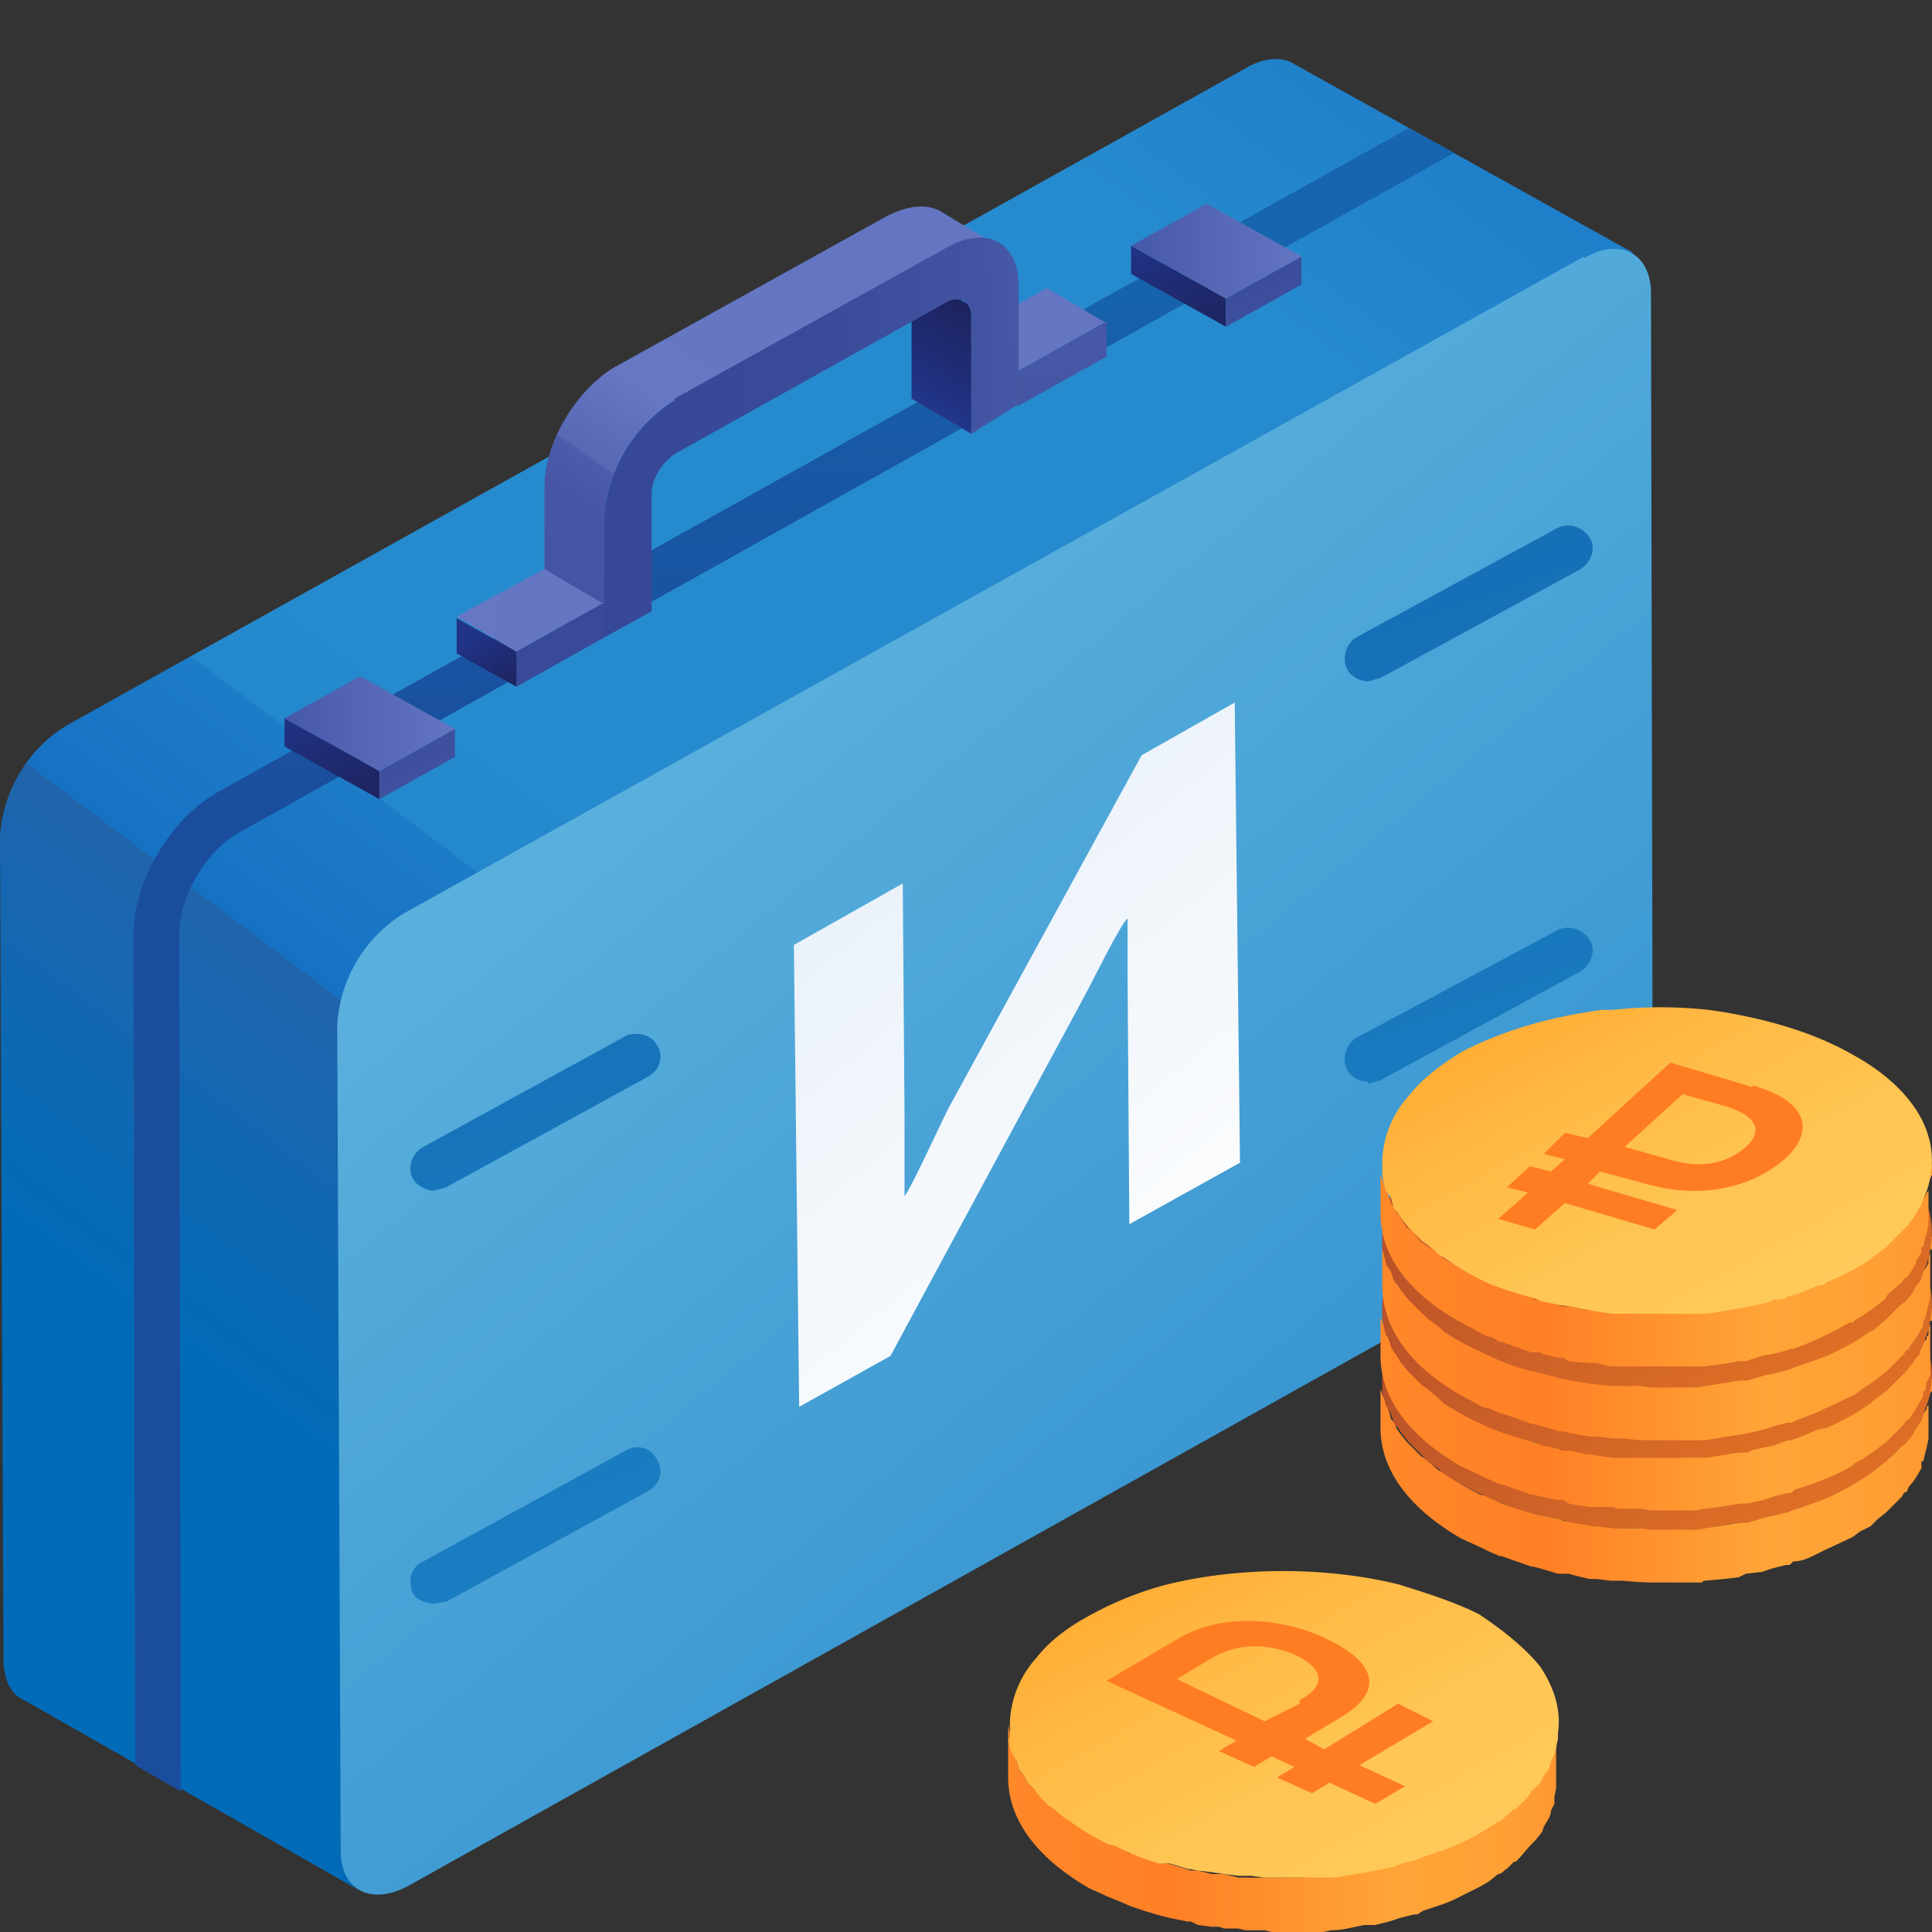
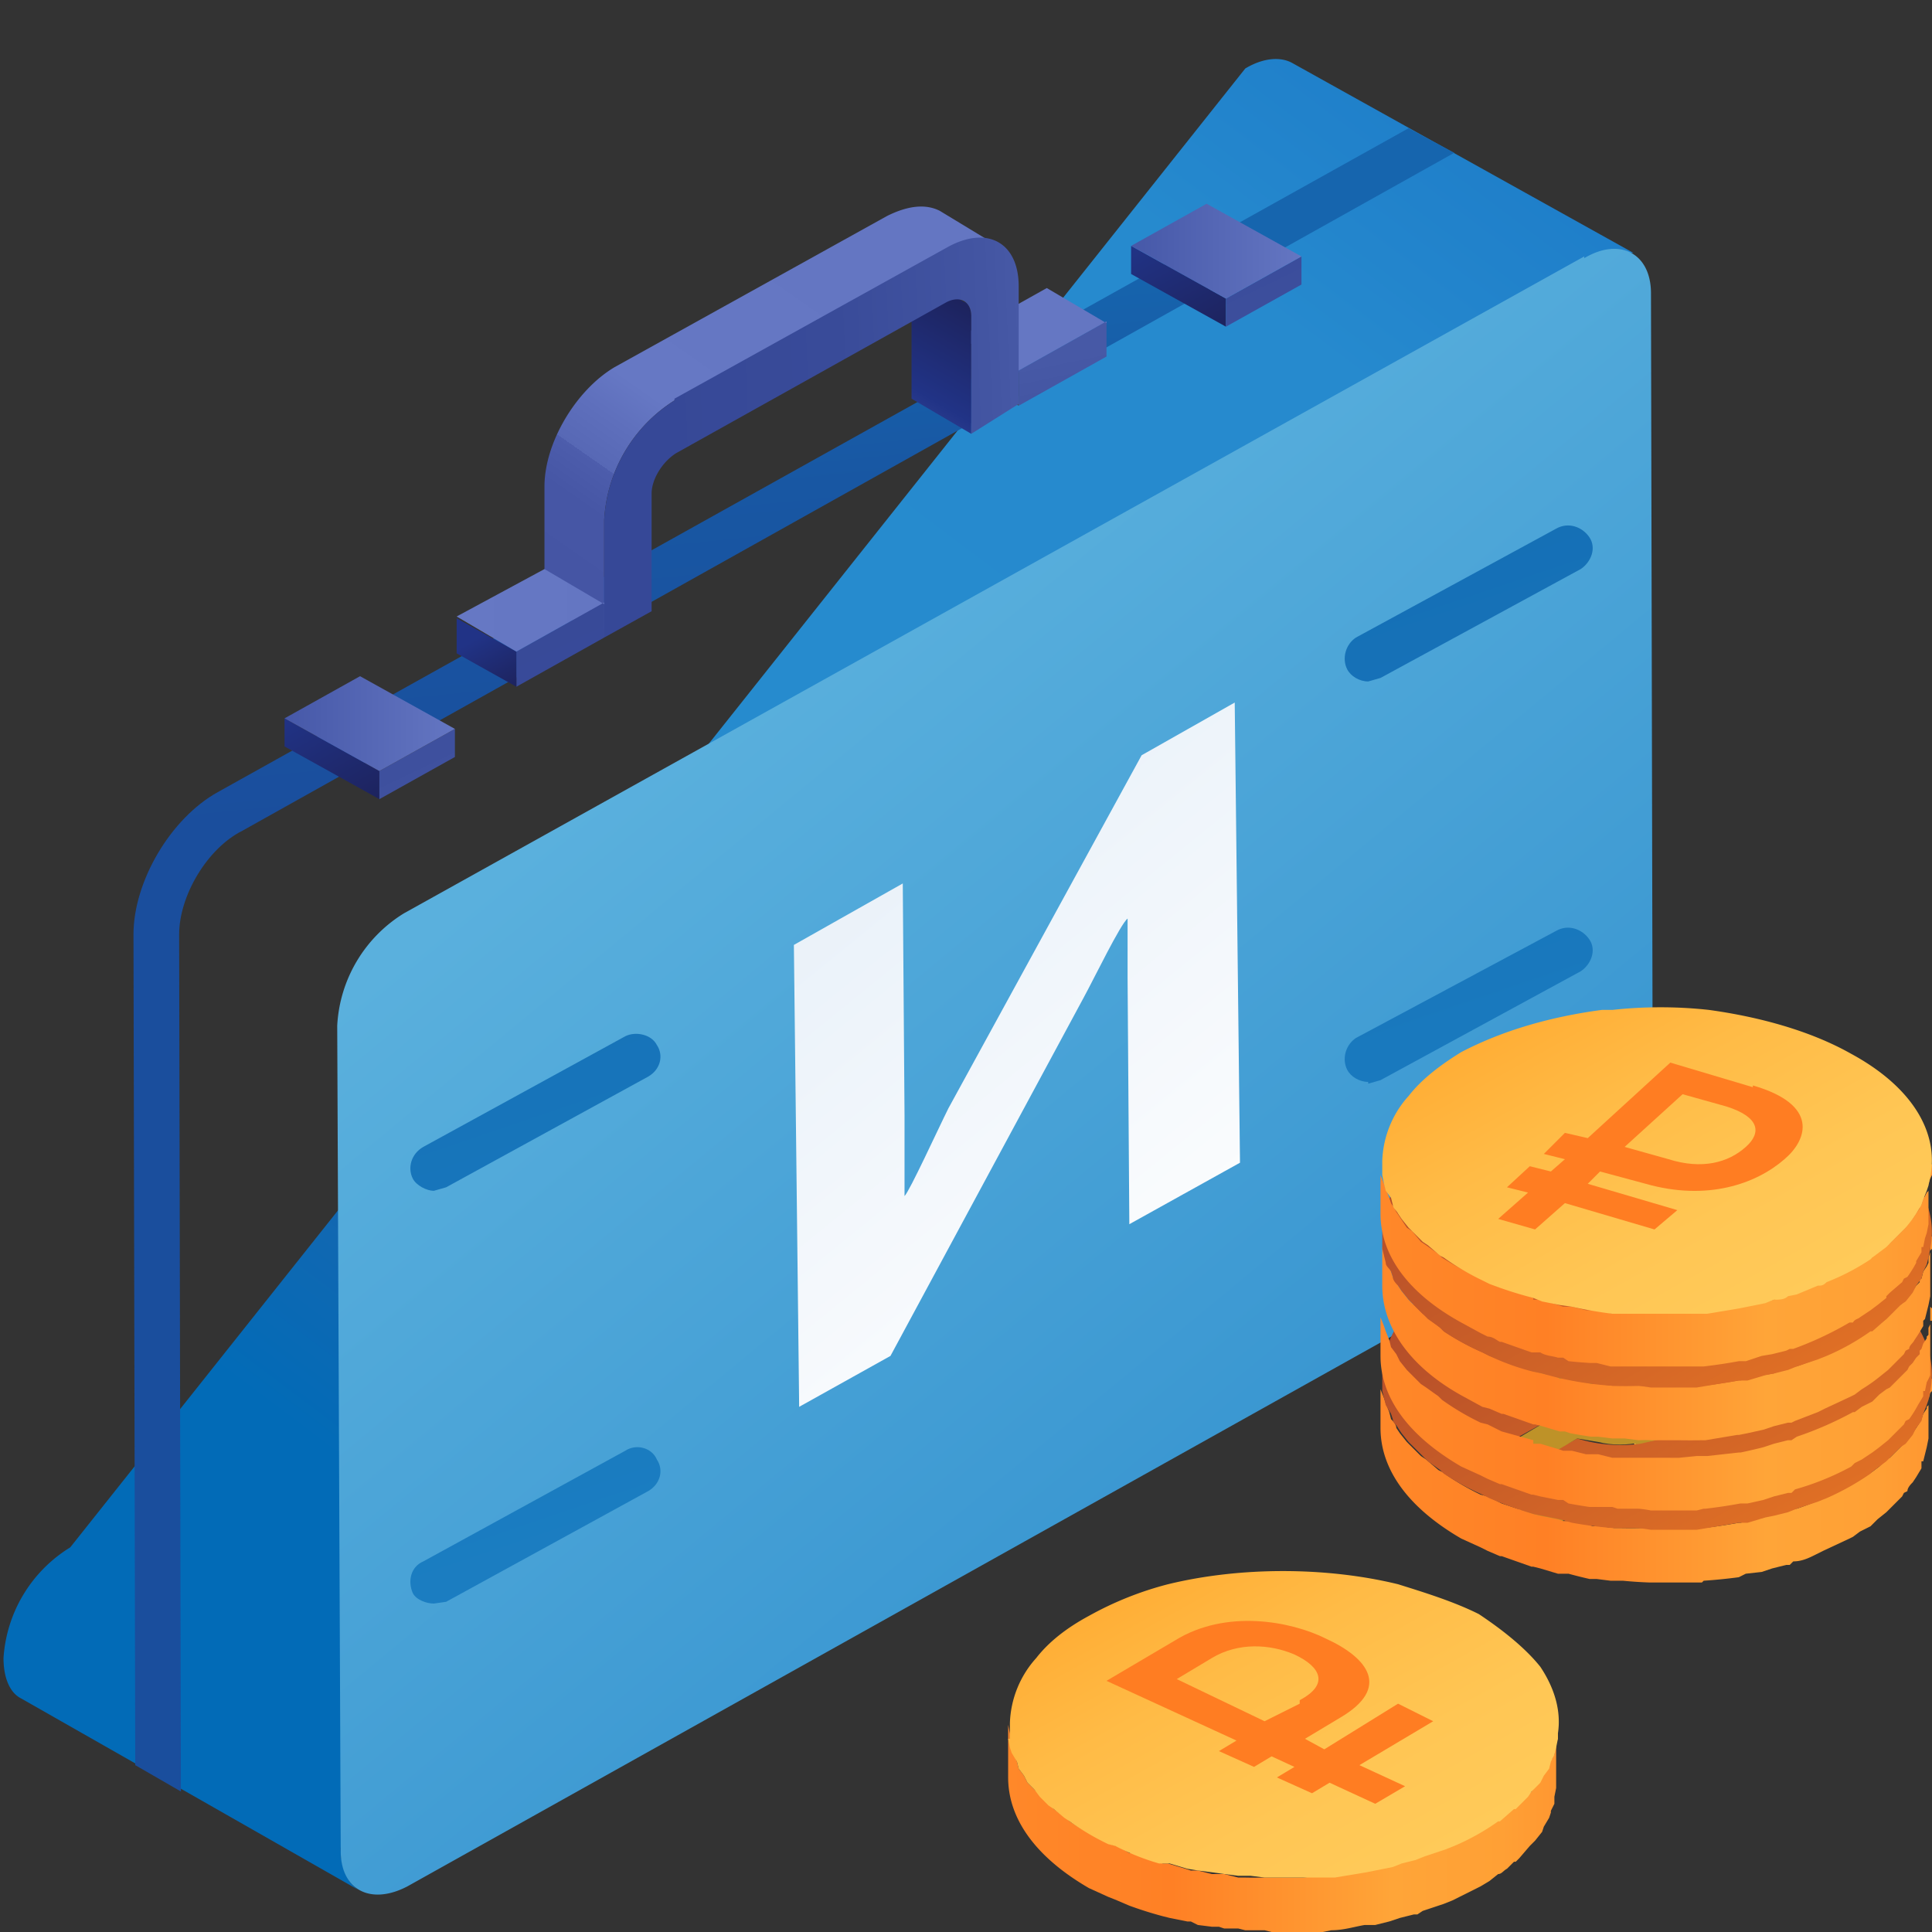
<svg xmlns="http://www.w3.org/2000/svg" fill="none" viewBox="0 0 110 110">
  <rect x="0" y="0" width="110" height="110" fill="#333333" stroke="none" />
-   <path fill="url(#a)" d="M92.9 14.4 62.6 67c-2 1.1-4.2 10.2-4.2 12.5l-39 25.7c0 1.2.4 2 1 2.4l-10-5.7-2.7-1.5-6.5-3.7c-.6-.3-1-1.1-1-2.3L0 47.6a8 8 0 0 1 3.8-6.3L70.9 3.9c1-.6 2-.7 2.7-.3L93 14.4Z" />
+   <path fill="url(#a)" d="M92.9 14.4 62.6 67c-2 1.1-4.2 10.2-4.2 12.5l-39 25.7c0 1.2.4 2 1 2.4l-10-5.7-2.7-1.5-6.5-3.7c-.6-.3-1-1.1-1-2.3a8 8 0 0 1 3.8-6.3L70.9 3.9c1-.6 2-.7 2.7-.3L93 14.4Z" />
  <path fill="url(#b)" d="m82.8 8.7-69 38.6c-2 1-3.6 3.7-3.6 5.9l.1 48.8-2.6-1.5-.1-47.3c0-3 2.1-6.6 4.8-8.1L80.2 7.3l2.6 1.4Z" />
  <path fill="url(#c)" d="M90.2 14.7c2-1.2 3.8-.3 3.8 2l.1 47a8 8 0 0 1-3.8 6.2l-67.1 37.5c-2.1 1.1-3.8.2-3.8-2l-.2-47A8 8 0 0 1 23 52l67.2-37.4Z" />
  <path fill="url(#d)" d="M63 18.3v2l-5 2.8v-2l5-2.8Z" />
  <path fill="#474B59" d="M58 21.1v2l-3.4-1.9v-2l3.4 2Z" />
  <path fill="url(#e)" d="m63 18.3-5 2.8-3.4-1.9 5-2.8 3.4 2Z" />
  <path fill="url(#f)" d="m55.3 24.7-3.4-2v-6.6c0-.5-.2-.7-.4-.9l3.4 2c.2 0 .4.4.4.8v6.7Z" />
  <path fill="url(#g)" d="M56.8 14c-.7-.5-1.7-.5-2.9.2l-15.5 8.6a8.6 8.6 0 0 0-4 6.8v6.7L31 34.4v-6.7c0-2.5 1.8-5.5 4-6.8l15.5-8.6c1.2-.6 2.2-.7 3-.3l3.3 2Z" />
  <path fill="url(#h)" d="M38.4 22.8a8.6 8.6 0 0 0-4 6.8v6.7l2.7-1.5v-6.7c0-.8.6-1.8 1.4-2.3l15.4-8.6c.8-.4 1.4 0 1.4.8v6.7L58 23v-6.7c0-2.5-1.8-3.5-4.1-2.2l-15.5 8.6Z" />
  <path fill="url(#i)" d="M64.4 14v1.6l5.4 3V17l-5.4-3Z" />
  <path fill="url(#j)" d="M69.8 17v1.6l4.3-2.4v-1.6L69.8 17Z" />
  <path fill="url(#k)" d="m64.4 14 5.4 3 4.3-2.4-5.4-3-4.3 2.4Z" />
  <path fill="url(#l)" d="M16.2 40.9v1.6l5.4 3v-1.6l-5.4-3Z" />
  <path fill="url(#m)" d="M21.6 43.9v1.6l4.3-2.4v-1.6l-4.3 2.4Z" />
  <path fill="url(#n)" d="m16.2 40.9 5.4 3 4.3-2.4-5.4-3-4.3 2.4Z" />
  <path fill="url(#o)" d="M34.4 34.3v2l-5 2.8v-2l5-2.8Z" />
  <path fill="url(#p)" d="M29.4 37v2.1L26 37.2v-2l3.4 1.9Z" />
  <path fill="url(#q)" d="m34.4 34.3-5 2.8-3.4-2 5-2.7 3.4 2Z" />
  <path fill="url(#r)" d="m45.5 80-.3-26.2 6.2-3.5.1 13.2v4.6c.3-.3 1.9-3.8 2.5-5L65 43l5.3-3 .3 26.2-6.3 3.5-.1-14v-3.4c-.4.3-1.9 3.4-2.5 4.5l-11 20.4-5.2 2.9Z" />
  <path fill="url(#s)" d="M77.9 38.8c-.5 0-1-.3-1.2-.7-.3-.6-.1-1.4.5-1.8l11.4-6.2c.7-.4 1.5-.1 1.9.5.4.6.1 1.4-.5 1.8l-11.4 6.2-.7.2Z" />
  <path fill="url(#t)" d="M77.9 61.6c-.5 0-1-.3-1.2-.7-.3-.6-.1-1.4.5-1.8L88.6 53c.7-.4 1.5-.1 1.9.5.4.6.1 1.4-.5 1.8l-11.4 6.2-.7.2Z" />
  <path fill="url(#u)" d="M24.7 67.8c-.4 0-1-.3-1.2-.7-.3-.6-.1-1.4.6-1.8L35.6 59c.6-.3 1.5-.1 1.8.5.4.6.2 1.4-.5 1.8l-11.5 6.3-.7.2Z" />
  <path fill="url(#v)" d="M24.7 91.3c-.4 0-1-.2-1.2-.6-.3-.7-.1-1.5.6-1.8l11.5-6.3c.6-.4 1.5-.2 1.8.5.4.6.2 1.4-.5 1.8l-11.5 6.3-.7.1Z" />
  <path fill="url(#w)" d="M87.3 83.6c0-.3.1-.6.4-1l.9-.7 2 1.1c-.3.3-.5.5-.5.8 0 .3.2.5.6.8l1.5.3c.5 0 1 0 1.3-.3.5-.2.7-.5.6-.9a2 2 0 0 0-.4-.8l-.3-.3-.3-.3-.4-.7c-.2-.4-.2-.8 0-1.2.2-.4.6-.7 1-1a7.2 7.2 0 0 1 5.1-.3l1.9-1 .8.4.9.5-1.8 1 .4.6c.2.4.3.8 0 1.2-.1.4-.5.8-1 1l-2-1c.3-.2.4-.5.4-.7 0-.2-.2-.4-.5-.6-.4-.2-.7-.3-1.1-.3-.4 0-.8.1-1.1.3-.3.2-.5.4-.5.6l.4.7.1.2.3.3c.5.6.8 1 .8 1.4.2.7-.2 1.4-1.2 2a8.4 8.4 0 0 1-5.8.4L88 87l-.9-.5-.8-.5 1.8-1c-.5-.4-.8-1-.8-1.5Z" />
  <path fill="#BE9228" d="m87.1 86.6 1 .5 1.7-1 1.2.2h2.5c.8 0 1.5-.3 2.1-.7 1-.5 1.4-1.2 1.3-2l-.8-1.3-.3-.3-.2-.2-.3-.7c0-.2.1-.4.4-.6.3-.2.7-.3 1.1-.3.4 0 .8.1 1 .3h.1c.3.2.5.4.5.6 0 .2-.1.5-.4.7l2 1c.5-.2.9-.6 1-1 .3-.4.3-.8 0-1.2 0-.2-.2-.4-.4-.6l1.8-1-.9-.5-.8-.5-1.8 1a7.1 7.1 0 0 0-3.2-.2c-.7.1-1.4.3-2 .6-.4.3-.8.6-1 1-.1.4-.2.8 0 1.2 0 .2.2.4.5.7l.3.3.2.3.5.8c0 .4-.2.7-.7 1l-1.3.2c-.5 0-1 0-1.4-.3-.5-.3-.7-.5-.7-.8 0-.3.2-.5.6-.8l-2-1.1c-.5.3-.9.5-1 .8-.2.3-.4.6-.4 1 0 .5.3 1 .8 1.4l-1.7 1 .8.5Z" />
  <path fill="url(#x)" d="M110 78.5v.7l-.1.1-.1.4v.3l-.1.1v.1l-.2.3-.1.3-.1.2-.2.3-.2.3-.2.2-.1.2-.1.1-.3.3-.4.4-.2.2-.2.1-.4.4-.4.3-.6.4-.4.2-.1.1a20 20 0 0 1-3.2 1.4h-.3l-.2.1-.8.2-.6.2a32.6 32.6 0 0 1-1.3.3H99a31.4 31.4 0 0 1-2 .3H93.4a26 26 0 0 1-1.1 0h-.4l-.8-.1h-.4l-.3-.1-.8-.2H89l-.3-.1-1-.2-.4-.1-1.8-.6-.8-.4-.4-.1a14.6 14.6 0 0 1-2.2-1.3l-.2-.1-.7-.6-.3-.2-.5-.5-.3-.3-.4-.5-.2-.3c0-.2-.2-.4-.3-.5l-.1-.4-.2-.5-.1-.3-.2-.5v-.8 3c0 2.3 1.5 4.5 4.6 6.3l1.1.5.4.2.7.3h.1l1.7.6h.1l.4.1 1 .3h.6a29.4 29.4 0 0 0 1.2.3h.4l.8.1h.7a24.3 24.3 0 0 0 1.5.1h3l.1-.1a30.1 30.1 0 0 0 2-.2l.4-.2.9-.1.6-.2.8-.2h.2l.2-.2c.5 0 .9-.2 1.3-.4l.4-.2 1.5-.7.2-.1.4-.3.6-.3.4-.4.5-.4.2-.2.7-.7.1-.2.2-.1c0-.2.2-.4.3-.5l.2-.3.3-.5v-.4h.1l.1-.4.1-.4.1-.5v-3.5.1Z" />
  <path fill="url(#y)" d="M78.7 78.8v.4l.1.4.1.4.3.5.1.3c0 .2.2.3.3.5l.2.3.4.5.3.3.5.5.3.3.7.5.2.2a14.5 14.5 0 0 0 2.2 1.2l.4.2a23.2 23.2 0 0 0 2.5.9l.5.1 1 .2.7.2a24 24 0 0 0 2.3.3h1.5l.7.1h2.6l.6-.1 1.8-.3h.5l1-.3.5-.1.8-.2.5-.2 1.2-.4.5-.2a14.8 14.8 0 0 0 2.5-1.4l.1-.1.8-.6.1-.1.7-.7.3-.2.4-.5.2-.4.3-.4.1-.4.2-.5.1-.3.1-.5c.5-2.5-1-5.1-4.5-7-2.3-1.3-5.2-2.1-8.1-2.4-1.8-.2-3.7-.2-5.5 0h-.6c-3 .3-5.7 1-8 2.4-1.3.7-2.3 1.5-3 2.4a5.8 5.8 0 0 0-1.5 3.7v.5Zm8.6.6c0-.3.1-.6.4-1l.9-.7 2 1.1c-.3.3-.5.5-.5.8 0 .3.2.5.6.8l1.5.3c.5 0 1 0 1.3-.3.5-.2.7-.5.6-.9a2 2 0 0 0-.4-.8l-.3-.3-.3-.3-.4-.7c-.2-.4-.2-.8 0-1.2.2-.4.6-.7 1-1a7.2 7.2 0 0 1 5.1-.3l1.9-1 .8.4.9.5-1.8 1 .4.6c.2.4.3.8 0 1.2-.1.4-.5.8-1 1.1l-2-1.1c.3-.2.4-.5.4-.7 0-.2-.2-.4-.5-.6-.4-.2-.7-.3-1.1-.3-.4 0-.8.1-1.1.3-.3.2-.5.4-.5.6l.4.7.1.2.3.3c.5.6.8 1 .8 1.4.2.8-.2 1.4-1.2 2-.6.3-1.3.5-2.2.7a8.4 8.4 0 0 1-3.6-.3l-1.8 1-.9-.5-.8-.5 1.8-1c-.5-.4-.8-.9-.8-1.5Z" />
  <path fill="#BE9228" d="m87.1 82.4 1 .5 1.7-1 1.2.2c.8.2 1.6.2 2.5 0 .8 0 1.5-.3 2.1-.7 1-.5 1.4-1.2 1.3-2l-.8-1.3-.3-.3-.2-.2-.3-.7c0-.2.1-.4.4-.6.3-.2.7-.3 1.1-.3.4 0 .8.1 1 .3h.1c.3.2.5.4.5.6 0 .2-.1.5-.4.7l2 1c.5-.2.9-.6 1-1 .3-.4.3-.8 0-1.3l-.4-.5 1.8-1-.9-.5-.8-.5-1.8 1-1-.2h-2.2c-.7.1-1.4.3-2 .6-.4.3-.8.6-1 1-.1.4-.2.8 0 1.2 0 .2.2.4.5.7l.3.3.2.3.5.8c0 .4-.2.7-.7 1l-1.3.2c-.5 0-1 0-1.4-.3-.5-.3-.7-.5-.7-.8 0-.3.2-.5.6-.8l-2-1.1c-.5.3-.9.5-1 .8-.2.3-.4.6-.4 1 0 .5.3 1 .8 1.4l-1.7 1 .8.5Z" />
  <path fill="url(#z)" d="M110 74.5v.7h-.1v.2l-.1.2v.4l-.1.1v.1l-.2.3-.1.3-.1.1v.2l-.2.2-.2.3-.2.2-.1.2-.1.1-.3.3-.4.4-.2.2-.2.1-.4.3-.4.4-.6.3-.4.3h-.1a20 20 0 0 1-3.2 1.4l-.3.2h-.2l-.8.2-.6.2a32.6 32.6 0 0 1-1.3.3H99l-1.8.2h-.6l-1 .1H91.8l-.8-.2h-.7l-.8-.2H89l-.3-.1-1-.3h-.4V82l-1.8-.5-.8-.4-.4-.1a14.6 14.6 0 0 1-2.2-1.3l-.2-.2-.7-.5-.3-.2-.5-.5-.3-.3-.4-.5-.2-.4-.3-.4-.1-.4-.2-.5-.1-.3-.2-.5v-.8 3c0 2.3 1.5 4.5 4.6 6.3l1.1.5.4.2.7.3h.1l1.7.6h.1l.4.1 1 .2h.3l.3.2a29.4 29.4 0 0 0 1.2.2H91.8l.3.1H93.3a6.3 6.3 0 0 1 .7.1h2.6l.4-.1h.1a30 30 0 0 0 2-.3h.4l.9-.2.6-.2.8-.2h.2l.2-.2a15.4 15.4 0 0 0 3.2-1.3l.2-.2.4-.2.6-.4.4-.3.5-.4.2-.2.7-.7.1-.2.2-.1a7.2 7.2 0 0 0 .5-.8V80l.3-.5v-.3h.1l.1-.5a5.4 5.4 0 0 0 .2-.4v-3.9Z" />
-   <path fill="url(#A)" d="M78.7 74.7v.4l.1.5.1.4.3.4.1.4c0 .2.2.3.3.5l.2.3.4.5.3.3.5.5.3.2.7.6.2.2a14.5 14.5 0 0 0 2.2 1.2l.4.2a23.2 23.2 0 0 0 2.5.8l.5.2 1 .2.7.1a24 24 0 0 0 2.3.4H97.2l1.8-.3h.5c.3-.2.6-.2 1-.3l.5-.1.8-.3.5-.1 1.2-.5.5-.1a13.2 13.2 0 0 0 2.5-1.4l.1-.1.8-.6.1-.1.7-.7.3-.3.4-.5.2-.3.3-.5.1-.3.2-.5.1-.3.1-.5c.5-2.5-1-5.1-4.5-7-2.3-1.3-5.2-2.1-8.1-2.5-1.8-.2-3.7-.2-5.5 0h-.6c-3 .4-5.7 1.2-8 2.4-1.3.8-2.3 1.6-3 2.5a5.8 5.8 0 0 0-1.5 3.7v.5Zm8.6.7c0-.3.1-.6.4-1l.9-.7 2 1.1c-.3.3-.5.5-.5.8 0 .3.2.5.6.7.5.3 1 .4 1.5.4s1 0 1.3-.3c.5-.2.7-.5.6-.9a2 2 0 0 0-.4-.8l-.3-.3-.3-.3-.4-.7c-.2-.4-.2-.8 0-1.2.2-.4.6-.7 1-1a7.2 7.2 0 0 1 5.1-.3l1.9-1 .8.4.9.5-1.8 1 .4.5c.2.4.3.8 0 1.3-.1.4-.5.7-1 1l-2-1c.3-.3.4-.5.4-.7 0-.2-.2-.4-.5-.6-.4-.2-.7-.3-1.1-.3-.4 0-.8.1-1.1.3-.3.2-.5.4-.5.6l.4.7.1.2.3.3c.5.5.8 1 .8 1.4.2.7-.2 1.4-1.2 2a8.4 8.4 0 0 1-5.8.4l-1.8 1-.9-.6-.8-.4 1.8-1c-.5-.4-.8-1-.8-1.5Z" />
  <path fill="#BE9228" d="m87.1 78.3 1 .5 1.7-1a8.1 8.1 0 0 0 3.7.3c.8 0 1.5-.3 2.1-.7 1-.5 1.4-1.2 1.3-2l-.8-1.3-.3-.3-.2-.2-.3-.7c0-.2.1-.4.4-.6.3-.2.7-.3 1.1-.3.4 0 .8.1 1 .3h.1c.3.2.5.4.5.6 0 .2-.1.5-.4.7l2 1.1c.5-.3.9-.7 1-1.1.3-.4.3-.8 0-1.2 0-.2-.2-.4-.4-.6l1.8-1-.9-.5-.8-.4-1.8 1-1-.3h-2.2c-.7.1-1.4.3-2 .6-.4.3-.8.6-1 1-.1.4-.2.8 0 1.2a3.6 3.6 0 0 0 .8 1l.2.3.5.8c0 .4-.2.7-.7 1-.3.1-.8.3-1.3.2-.5 0-1 0-1.4-.3-.5-.3-.7-.5-.7-.8 0-.3.2-.5.6-.8l-2-1.1c-.5.3-.9.5-1 .8-.2.3-.4.6-.4 1 0 .5.3 1 .8 1.4l-1.7 1 .8.5Z" />
  <path fill="url(#B)" d="M110 70.4v.7l-.1.1v.1l-.1.3v.3l-.1.2-.2.3-.1.4h-.1v.2l-.2.2-.2.3-.2.2-.1.2-.1.1-.3.3-.4.4-.2.2-.2.2-.4.3-.4.3-.6.4-.4.2-.1.1a19.9 19.9 0 0 1-3.2 1.4h-.3l-.2.1-.8.3-.6.1-.9.2-.4.1H99a31.4 31.4 0 0 1-2 .3h-5.2l-.8-.1h-.4l-.3-.1-.8-.2h-.7c-.3-.2-.6-.2-1-.3l-.4-.1-1.8-.6-.8-.3-.4-.2a14.6 14.6 0 0 1-2.2-1.2l-.2-.2-.7-.6-.3-.2-.5-.5-.3-.3-.4-.5-.2-.3c0-.2-.2-.3-.3-.5l-.1-.3-.2-.5-.1-.4-.2-.5v-.8 3c0 2.3 1.5 4.6 4.6 6.3l1.1.6.4.1.7.3h.1l1.7.6h.1l.4.1 1 .3h.3l.3.1a28.7 28.7 0 0 0 1.2.2h.4l.8.1h.7l.8.1a6.4 6.4 0 0 1 .7 0h1.5a45.4 45.4 0 0 0 1.5 0h.1l1.8-.3h.1l.5-.1.9-.2.6-.2.8-.2h.2l.2-.1 1.3-.5.4-.2 1.5-.7.2-.1.4-.3a9 9 0 0 0 1-.7l.5-.4.2-.2.7-.7.1-.2.2-.1c0-.2.2-.3.3-.5l.2-.3.3-.5v-.3l.1-.1.1-.4.1-.4.1-.5v-3.5.1Z" />
  <path fill="url(#C)" d="M78.7 70.7v.4l.1.4.1.4c0 .2.2.3.3.5l.1.3c0 .2.2.4.3.5l.2.3.4.5.3.3.5.5.3.3.7.5.2.2a14.4 14.4 0 0 0 2.2 1.2l.4.2a13.4 13.4 0 0 0 2.5.9l.5.1a18 18 0 0 0 4 .7 19.2 19.2 0 0 0 1.5 0l.7.1h2.6l.6-.1 1.8-.3h.5l1-.3.5-.1.8-.2.5-.2 1.2-.4.5-.2a13.2 13.2 0 0 0 2.5-1.4h.1l.8-.7.1-.1.7-.7.3-.2.4-.5.2-.4.3-.4.1-.4.2-.4.1-.4.1-.5c.5-2.5-1-5.1-4.5-7-2.3-1.3-5.2-2.1-8.1-2.4-1.8-.2-3.7-.2-5.5 0h-.6c-3 .3-5.7 1.1-8 2.4-1.3.7-2.3 1.5-3 2.4a5.8 5.8 0 0 0-1.5 3.7v.5Z" />
  <path fill="url(#D)" d="M110 66.3v.6l-.1.2-.1.3v.4l-.1.1-.2.4-.1.3-.1.1v.1l-.2.3-.2.3-.2.2-.1.1-.1.2-.3.3-.4.4-.2.2-.2.1-.4.3-.4.3v.1l-.6.3-.4.3h-.1a19.9 19.9 0 0 1-3.2 1.4l-.3.1h-.2c-.2.2-.5.2-.8.3l-.6.2-.9.1-.4.1H99l-1.8.3h-.6l-1 .1H91.8l-.8-.2h-.7l-.8-.2H89l-.3-.1-1-.3h-.4v-.1l-1.8-.6c-.3 0-.5-.2-.8-.3l-.4-.2a18.2 18.2 0 0 1-2.2-1.2l-.2-.2-.7-.5-.3-.2-.5-.6-.3-.2-.4-.6-.2-.3-.3-.5-.1-.3-.2-.5-.1-.3-.2-.5V66v3.1c0 2.3 1.5 4.5 4.6 6.2l1.1.6.4.2c.3 0 .5.2.7.3h.1l1.7.6h.5c.3.2.7.2 1 .3h.3l.3.2a28.7 28.7 0 0 0 1.2.1h.4l.8.2H97a30.1 30.1 0 0 0 2-.3h.4l.9-.3.6-.1.8-.2.2-.1h.2a19.4 19.4 0 0 0 3.2-1.5h.2c.1-.2.3-.2.4-.3l.6-.4.4-.3.5-.4v-.1l.2-.2.7-.6.1-.2.2-.1a7.2 7.2 0 0 0 .5-.8v-.1l.3-.5V71h.1l.1-.5.1-.3.1-.5v-3.5Z" />
  <path fill="url(#E)" d="M78.7 66.5v.4l.1.5.1.4.3.4.1.4c0 .2.2.3.3.5l.2.3.4.5.3.3.5.5.3.2.7.6.2.1a14.5 14.5 0 0 0 2.2 1.3l.4.2a23.2 23.2 0 0 0 2.5.8l.5.2 1 .2.7.1a24 24 0 0 0 2.3.4H97.2l1.8-.3.5-.1 1-.2.5-.2c.3 0 .6 0 .8-.2l.5-.1 1.2-.5c.2 0 .3 0 .5-.2a13.2 13.2 0 0 0 2.5-1.3l.1-.1.8-.6.1-.1.7-.7.3-.3.4-.5.2-.3.3-.5.1-.3.2-.5.1-.3.1-.5c.5-2.5-1-5.1-4.5-7-2.3-1.3-5.2-2.1-8.1-2.5-1.8-.2-3.7-.2-5.5 0h-.6c-3 .4-5.7 1.2-8 2.4-1.3.8-2.3 1.6-3 2.5a5.8 5.8 0 0 0-1.5 3.7v.5Z" />
  <path fill="#FF7D22" d="m99.8 61.9-4.7-1.4-4.7 4.3-1.3-.3-1.2 1.2 1.2.3-.8.7-1.2-.3-1.3 1.2 1.2.3-1.7 1.5 2.1.6 1.7-1.5 5.1 1.5 1.3-1.1-5.1-1.5.7-.7 2.6.7c3.5 1 6.3 0 7.9-1.4 1.3-1.1 2-3.1-1.8-4.2ZM95 66l-2.5-.7 3.3-3 2.5.7c1.9.6 2 1.5 1.1 2.3-1 .9-2.5 1.3-4.4.7Z" />
  <path fill="url(#F)" d="M88.7 98.4v.6l-.1.2-.1.3v.4h-.1v.2l-.2.2-.1.4-.1.1v.1l-.2.2-.2.4-.2.2-.1.1-.1.2-.3.3-.4.4-.2.1v.1H86c0 .2-.2.3-.4.4l-.4.3v.1l-.6.3-.3.3h-.2a19.6 19.6 0 0 1-3.2 1.4l-.3.1h-.1l-.9.3-.6.2-.9.1-.4.1h-.1a30.1 30.1 0 0 1-2 .3h-.4l-1 .1H72a24.5 24.5 0 0 1-1.1 0h-.4l-.8-.2H69l-.8-.2h-.4l-.3-.1-1-.3h-.3l-.2-.1-1.6-.5h-.1l-.7-.4-.4-.1a17.9 17.9 0 0 1-2.3-1.3l-.2-.2-.7-.5-.3-.3-.5-.5-.3-.3-.4-.4-.2-.4-.3-.4-.1-.4-.2-.5-.1-.3-.1-.5v-.3l-.1-.5v3c0 2.3 1.5 4.5 4.6 6.3l1.1.5.5.2.7.3a21.8 21.8 0 0 0 1.9.6l.4.1 1 .2h.2l.4.2.8.1h.4l.3.1h.8l.4.1H72l.4.1H75.3l.5-.1c.7 0 1.3-.2 1.9-.3h.6l.8-.2.6-.2.8-.2h.2l.3-.2 1.2-.4.5-.2 1.4-.7.2-.1.5-.3.5-.4c.2 0 .3-.2.5-.3l.4-.4h.1l.2-.2.6-.7.2-.2.1-.1.4-.5.1-.3.3-.5.1-.3v-.1l.2-.4v-.4l.1-.5v-3.5c.1 0 .1 0 0 0Z" />
  <path fill="url(#G)" d="m57.4 99 .1.5.1.3.3.5.1.4.3.4.2.4.4.4.3.4.5.5.3.2.6.5.3.2a14.4 14.4 0 0 0 2.2 1.3l.4.1a13.2 13.2 0 0 0 2.5 1h.6l1 .3.6.1.8.1.7.1.8.1h.7l.8.1H76l1.8-.3.5-.1 1-.2.5-.2.8-.2.5-.2 1.2-.4.5-.2a13.2 13.2 0 0 0 2.5-1.4h.1l.8-.7h.1l.7-.7.2-.3.5-.5.2-.4.3-.4.1-.4.2-.4.1-.4.1-.5v-.3c.2-1.3-.2-2.6-1-3.8-.8-1-2-2-3.5-3-1.4-.7-3-1.2-4.6-1.7-4.1-1-9-1-13.1 0a19 19 0 0 0-4.5 1.8c-1.3.7-2.3 1.5-3 2.4a5.8 5.8 0 0 0-1.5 3.7v.9Z" />
  <path fill="#FF7D22" d="M66.9 93.4 63 95.7l7.4 3.4-1 .6 2 .9 1-.6 1.3.6-1 .6 2 .9 1-.6 2.6 1.2 1.7-1-2.6-1.2 4.2-2.5-2-1-4.2 2.6-1.1-.6 2-1.2c2.9-1.7 1.6-3.4-.8-4.5-2-1-5.7-1.7-8.6.1ZM74 97 72 98l-5-2.4 2-1.2c1.5-.9 3.3-.8 4.7-.2 1.5.7 2 1.7.3 2.6Z" />
  <defs>
    <linearGradient id="a" x1="81.1" x2="17.9" y1="-1.7" y2="82.1" gradientUnits="userSpaceOnUse">
      <stop stop-color="#1C7BC8" />
      <stop offset=".1" stop-color="#2182CB" />
      <stop offset=".2" stop-color="#268ACE" />
      <stop offset=".6" stop-color="#268BCE" />
      <stop offset=".7" stop-color="#2488CD" />
      <stop offset=".7" stop-color="#2284CB" />
      <stop offset=".7" stop-color="#1D7CC7" />
      <stop offset=".8" stop-color="#1671C3" />
      <stop offset=".8" stop-color="#176EBE" />
      <stop offset=".8" stop-color="#1D67B1" />
      <stop offset=".8" stop-color="#2064AC" />
      <stop offset="1" stop-color="#026BB7" />
    </linearGradient>
    <linearGradient id="b" x1="47" x2="41.7" y1="70.9" y2="17.1" gradientUnits="userSpaceOnUse">
      <stop offset=".5" stop-color="#1A4E9D" />
      <stop offset=".8" stop-color="#1857A3" />
      <stop offset="1" stop-color="#1665AE" />
    </linearGradient>
    <linearGradient id="c" x1="38.9" x2="86.7" y1="41" y2="98.8" gradientUnits="userSpaceOnUse">
      <stop stop-color="#5AB0DD" />
      <stop offset="1" stop-color="#2C8CCC" />
    </linearGradient>
    <linearGradient id="d" x1="60.4" x2="65.7" y1="20.4" y2="46.1" gradientUnits="userSpaceOnUse">
      <stop stop-color="#4759A6" />
      <stop offset=".1" stop-color="#4355A2" />
      <stop offset=".5" stop-color="#394B99" />
      <stop offset="1" stop-color="#364897" />
    </linearGradient>
    <linearGradient id="e" x1="54.6" x2="63" y1="18.8" y2="18.8" gradientUnits="userSpaceOnUse">
      <stop stop-color="#6678C4" />
      <stop offset="1" stop-color="#6476C2" />
    </linearGradient>
    <linearGradient id="f" x1="51.3" x2="54.8" y1="23.3" y2="17.3" gradientUnits="userSpaceOnUse">
      <stop stop-color="#2C3E90" />
      <stop offset=".2" stop-color="#213386" />
      <stop offset="1" stop-color="#1D235E" />
    </linearGradient>
    <linearGradient id="g" x1="32.8" x2="46.9" y1="34.5" y2="14.3" gradientUnits="userSpaceOnUse">
      <stop stop-color="#4555A4" />
      <stop offset=".2" stop-color="#4656A5" />
      <stop offset=".3" stop-color="#4D5DAC" />
      <stop offset=".3" stop-color="#5768B5" />
      <stop offset=".4" stop-color="#5E6FBC" />
      <stop offset=".5" stop-color="#6678C4" />
      <stop offset="1" stop-color="#6476C2" />
    </linearGradient>
    <linearGradient id="h" x1="58.4" x2="37.4" y1="24.5" y2="25.4" gradientUnits="userSpaceOnUse">
      <stop stop-color="#4759A6" />
      <stop offset=".1" stop-color="#4355A2" />
      <stop offset=".5" stop-color="#394B99" />
      <stop offset="1" stop-color="#364897" />
    </linearGradient>
    <linearGradient id="i" x1="65.4" x2="68.6" y1="13.5" y2="19.3" gradientUnits="userSpaceOnUse">
      <stop stop-color="#213386" />
      <stop offset="1" stop-color="#1D235E" />
    </linearGradient>
    <linearGradient id="j" x1="78.8" x2="69" y1="30" y2="9.6" gradientUnits="userSpaceOnUse">
      <stop stop-color="#4759A6" />
      <stop offset="1" stop-color="#364897" />
    </linearGradient>
    <linearGradient id="k" x1="64.4" x2="74.1" y1="14.3" y2="14.3" gradientUnits="userSpaceOnUse">
      <stop stop-color="#4658A8" />
      <stop offset="1" stop-color="#6476C2" />
    </linearGradient>
    <linearGradient id="l" x1="17.1" x2="20.4" y1="40.3" y2="46.1" gradientUnits="userSpaceOnUse">
      <stop stop-color="#213386" />
      <stop offset="1" stop-color="#1D235E" />
    </linearGradient>
    <linearGradient id="m" x1="29.1" x2="19.3" y1="53.9" y2="33.4" gradientUnits="userSpaceOnUse">
      <stop stop-color="#4759A6" />
      <stop offset="1" stop-color="#364897" />
    </linearGradient>
    <linearGradient id="n" x1="16.2" x2="25.9" y1="41.2" y2="41.2" gradientUnits="userSpaceOnUse">
      <stop stop-color="#4658A8" />
      <stop offset="1" stop-color="#6476C2" />
    </linearGradient>
    <linearGradient id="o" x1="38.4" x2="28.6" y1="49.4" y2="29" gradientUnits="userSpaceOnUse">
      <stop stop-color="#4759A6" />
      <stop offset=".1" stop-color="#4355A2" />
      <stop offset=".5" stop-color="#394B99" />
      <stop offset="1" stop-color="#364897" />
    </linearGradient>
    <linearGradient id="p" x1="26.4" x2="28.9" y1="35" y2="39.4" gradientUnits="userSpaceOnUse">
      <stop offset=".3" stop-color="#213386" />
      <stop offset="1" stop-color="#1D235E" />
    </linearGradient>
    <linearGradient id="q" x1="26" x2="34.4" y1="34.7" y2="34.7" gradientUnits="userSpaceOnUse">
      <stop stop-color="#6678C4" />
      <stop offset="1" stop-color="#6476C2" />
    </linearGradient>
    <linearGradient id="r" x1="38" x2="70.6" y1="37.2" y2="77.3" gradientUnits="userSpaceOnUse">
      <stop offset=".2" stop-color="#E6EFF8" />
      <stop offset="1" stop-color="#fff" />
    </linearGradient>
    <linearGradient id="s" x1="77.6" x2="102.4" y1="17.8" y2="90.9" gradientUnits="userSpaceOnUse">
      <stop offset=".1" stop-color="#146DB4" />
      <stop offset=".7" stop-color="#1B7EC2" />
    </linearGradient>
    <linearGradient id="t" x1="70.2" x2="95" y1="20.3" y2="93.4" gradientUnits="userSpaceOnUse">
      <stop offset=".1" stop-color="#146DB4" />
      <stop offset=".7" stop-color="#1B7EC2" />
    </linearGradient>
    <linearGradient id="u" x1="20.9" x2="45.8" y1="37.1" y2="110.2" gradientUnits="userSpaceOnUse">
      <stop offset=".1" stop-color="#146DB4" />
      <stop offset=".7" stop-color="#1B7EC2" />
    </linearGradient>
    <linearGradient id="v" x1="13.3" x2="38.1" y1="39.7" y2="112.8" gradientUnits="userSpaceOnUse">
      <stop offset=".1" stop-color="#146DB4" />
      <stop offset=".7" stop-color="#1B7EC2" />
    </linearGradient>
    <linearGradient id="w" x1="92.6" x2="95.9" y1="79.7" y2="85.5" gradientUnits="userSpaceOnUse">
      <stop offset="0" stop-color="#FFB02E" />
      <stop offset=".6" stop-color="#FFC14B" />
      <stop offset="1" stop-color="#FFCA59" />
    </linearGradient>
    <linearGradient id="x" x1="78.6" x2="110" y1="84.2" y2="84.2" gradientUnits="userSpaceOnUse">
      <stop stop-color="#FF8829" />
      <stop offset=".3" stop-color="#FF8025" />
      <stop offset=".7" stop-color="#FFA538" />
      <stop offset=".9" stop-color="#FFA035" />
      <stop offset="1" stop-color="#FF9731" />
    </linearGradient>
    <linearGradient id="y" x1="88.8" x2="99.3" y1="69" y2="87.9" gradientUnits="userSpaceOnUse">
      <stop stop-color="#B14B2A" />
      <stop offset="1" stop-color="#DF6F25" />
    </linearGradient>
    <linearGradient id="z" x1="78.6" x2="110" y1="80.2" y2="80.2" gradientUnits="userSpaceOnUse">
      <stop stop-color="#FF8829" />
      <stop offset=".3" stop-color="#FF8025" />
      <stop offset=".7" stop-color="#FFA538" />
      <stop offset=".9" stop-color="#FFA035" />
      <stop offset="1" stop-color="#FF9731" />
    </linearGradient>
    <linearGradient id="A" x1="88.8" x2="99.3" y1="65" y2="83.9" gradientUnits="userSpaceOnUse">
      <stop stop-color="#B14B2A" />
      <stop offset="1" stop-color="#DF6F25" />
    </linearGradient>
    <linearGradient id="B" x1="78.6" x2="110" y1="76.1" y2="76.1" gradientUnits="userSpaceOnUse">
      <stop stop-color="#FF8829" />
      <stop offset=".3" stop-color="#FF8025" />
      <stop offset=".7" stop-color="#FFA538" />
      <stop offset=".9" stop-color="#FFA035" />
      <stop offset="1" stop-color="#FF9731" />
    </linearGradient>
    <linearGradient id="C" x1="88.8" x2="99.3" y1="61" y2="79.9" gradientUnits="userSpaceOnUse">
      <stop stop-color="#B14B2A" />
      <stop offset="1" stop-color="#DF6F25" />
    </linearGradient>
    <linearGradient id="D" x1="78.6" x2="110" y1="72" y2="72" gradientUnits="userSpaceOnUse">
      <stop stop-color="#FF8829" />
      <stop offset=".3" stop-color="#FF8025" />
      <stop offset=".7" stop-color="#FFA538" />
      <stop offset=".9" stop-color="#FFA035" />
      <stop offset="1" stop-color="#FF9731" />
    </linearGradient>
    <linearGradient id="E" x1="88.8" x2="99.3" y1="56.8" y2="75.7" gradientUnits="userSpaceOnUse">
      <stop stop-color="#FFAE36" />
      <stop offset=".3" stop-color="#FFBB46" />
      <stop offset=".7" stop-color="#FFC654" />
      <stop offset="1" stop-color="#FFCA59" />
    </linearGradient>
    <linearGradient id="F" x1="57.3" x2="88.7" y1="104.1" y2="104.1" gradientUnits="userSpaceOnUse">
      <stop stop-color="#FF8829" />
      <stop offset=".3" stop-color="#FF8025" />
      <stop offset=".7" stop-color="#FFA538" />
      <stop offset=".9" stop-color="#FFA035" />
      <stop offset="1" stop-color="#FF9731" />
    </linearGradient>
    <linearGradient id="G" x1="67.5" x2="78" y1="88.9" y2="107.8" gradientUnits="userSpaceOnUse">
      <stop stop-color="#FFAE36" />
      <stop offset=".3" stop-color="#FFBB46" />
      <stop offset=".7" stop-color="#FFC654" />
      <stop offset="1" stop-color="#FFCA59" />
    </linearGradient>
  </defs>
</svg>